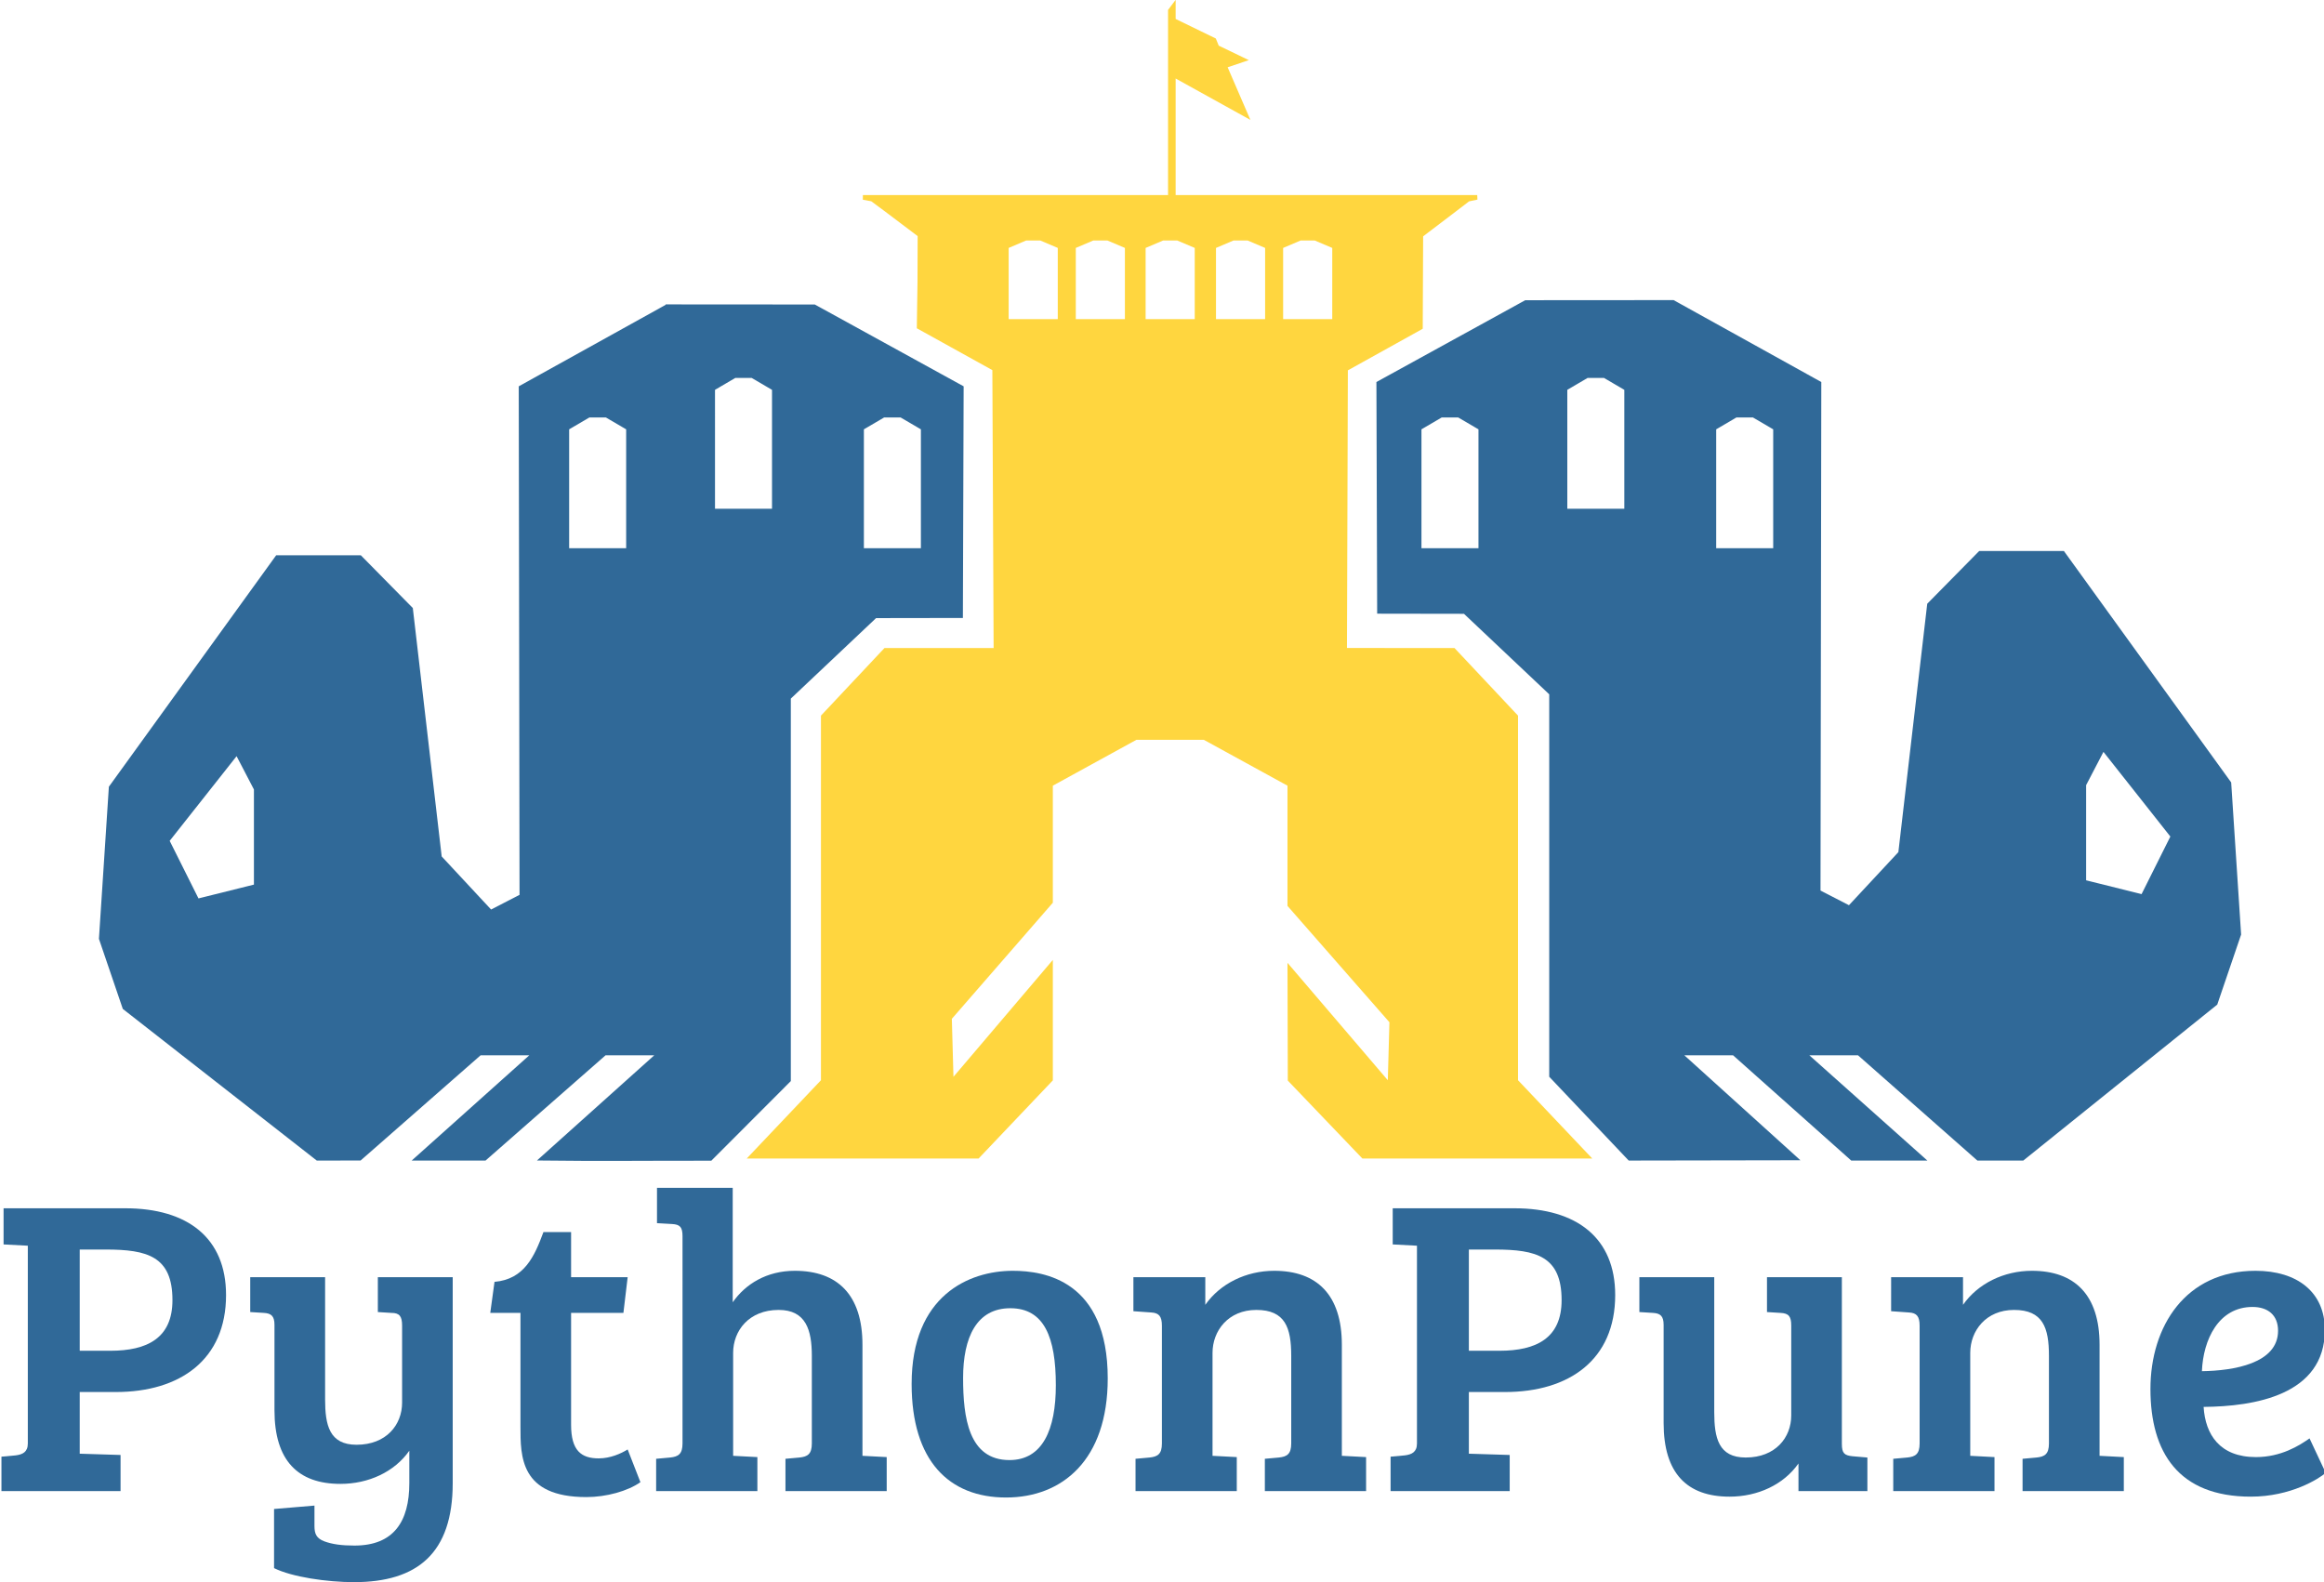
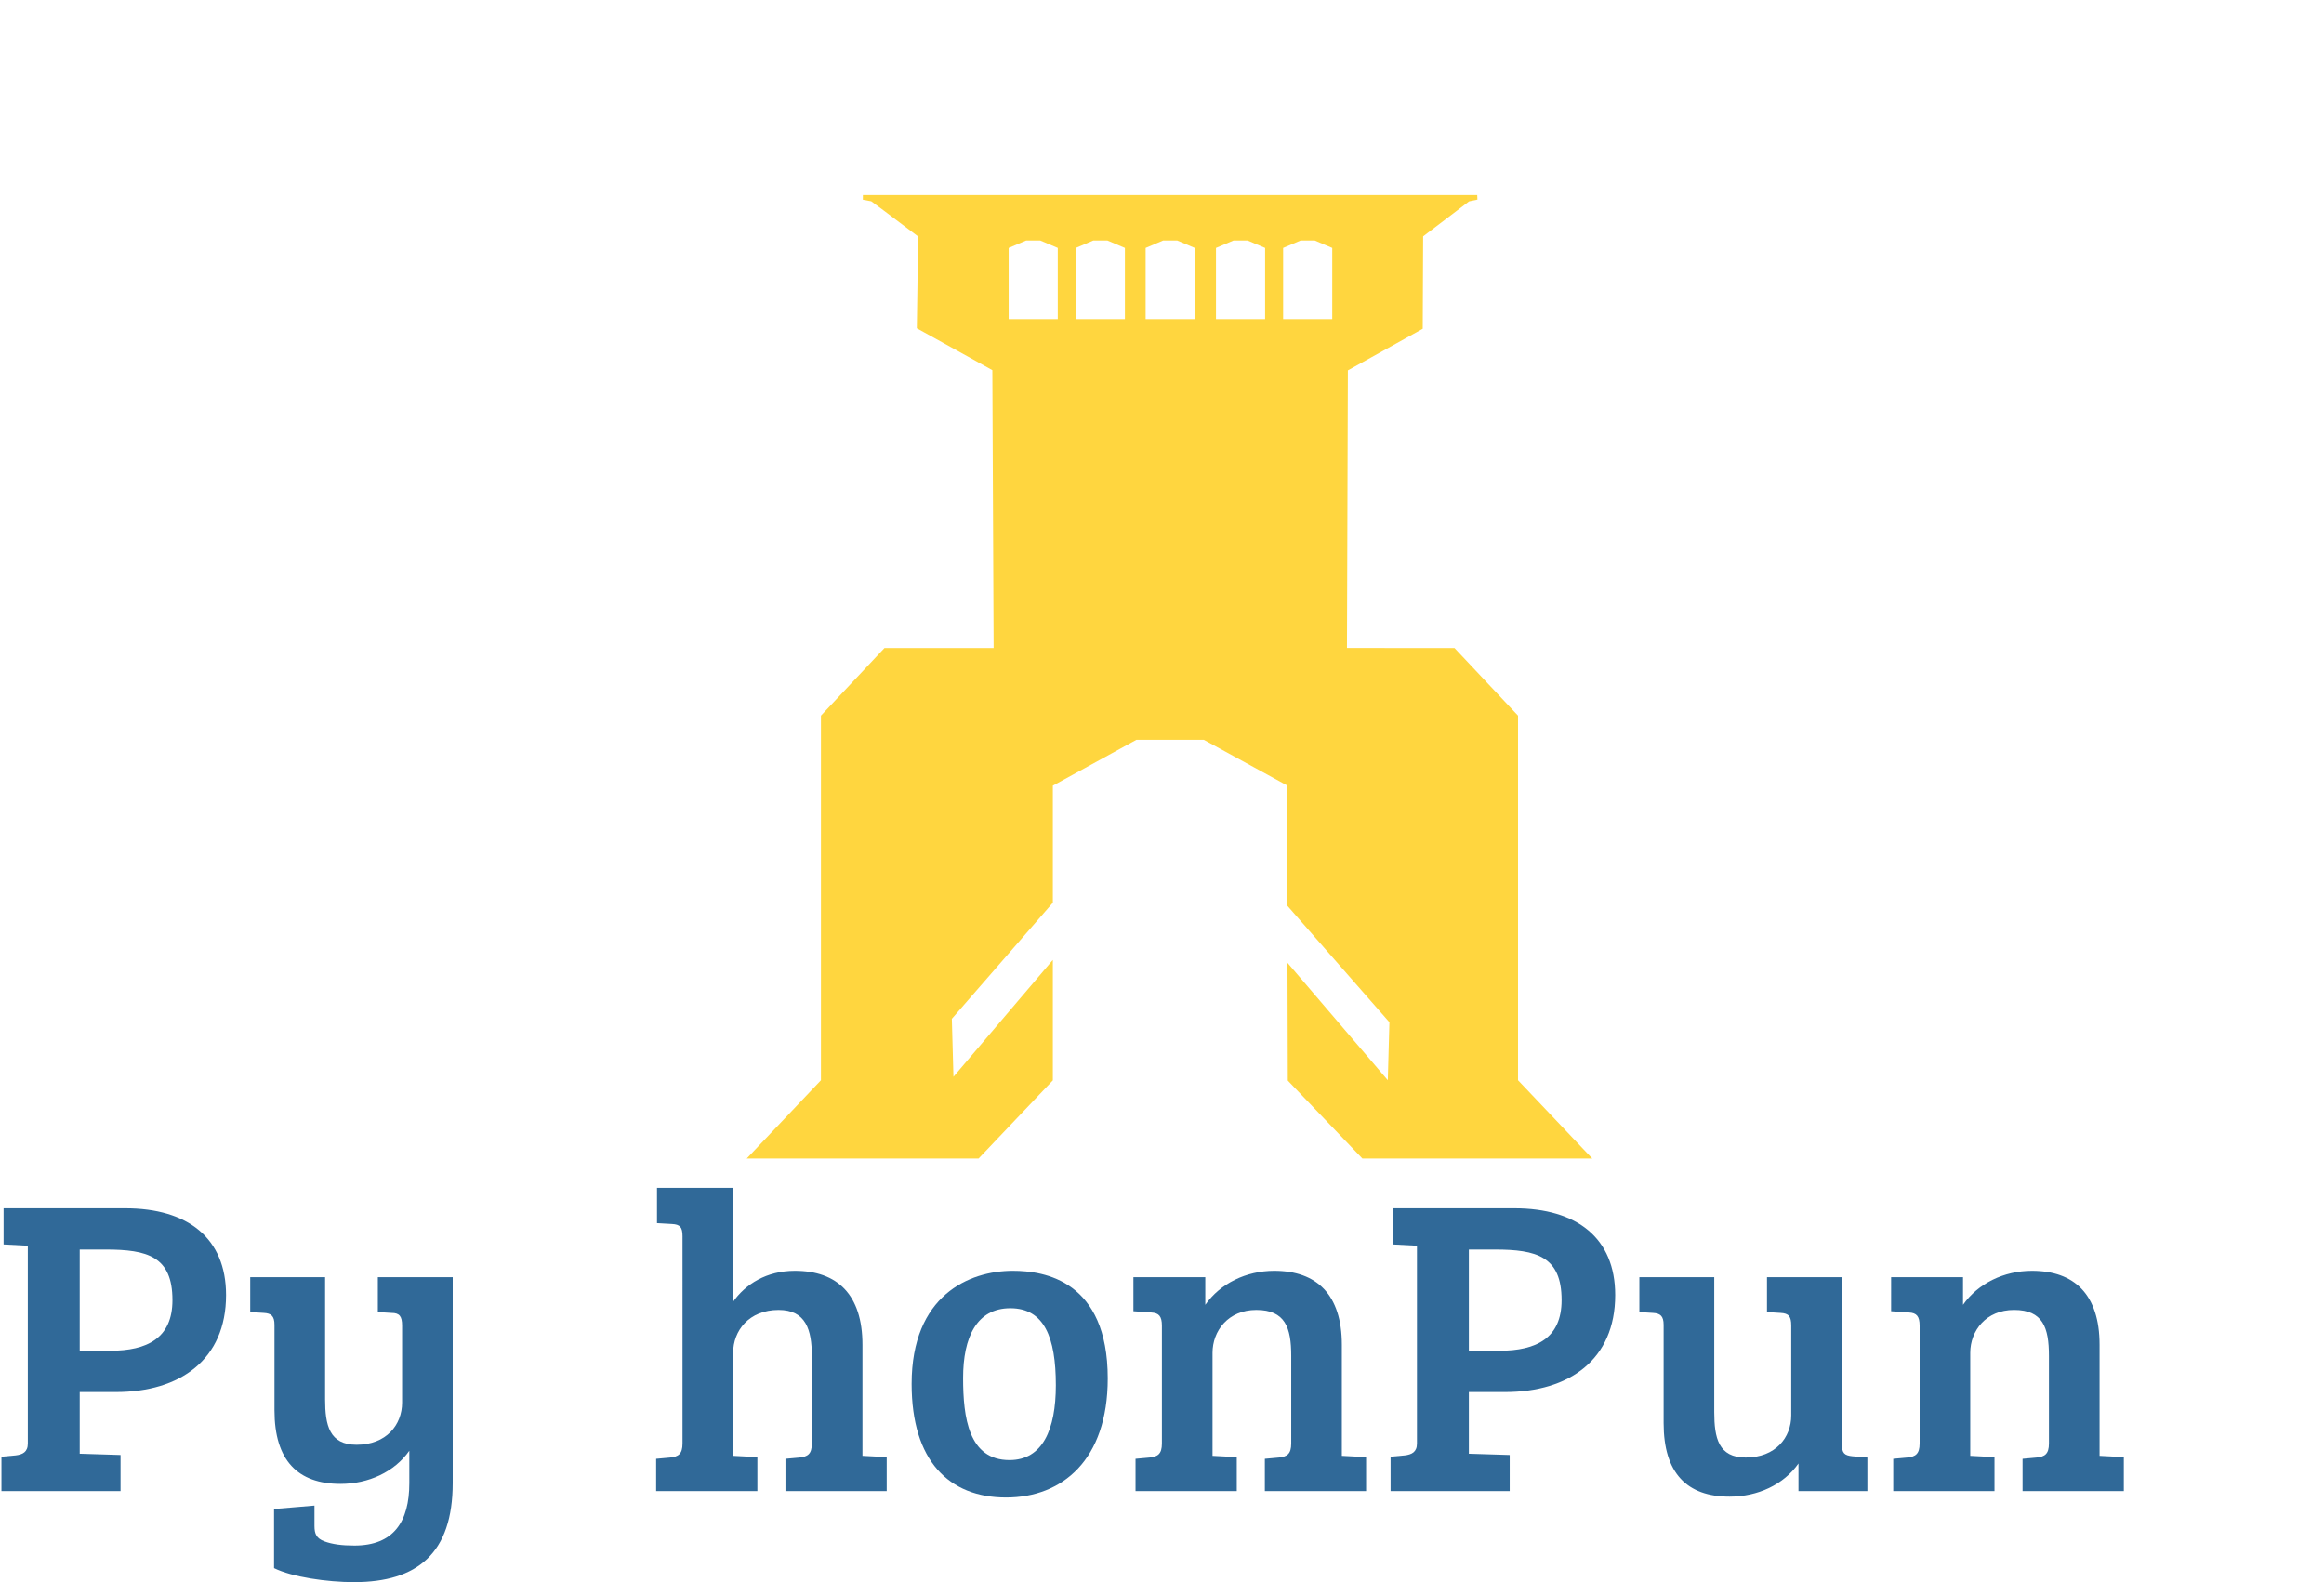
<svg xmlns="http://www.w3.org/2000/svg" xmlns:ns1="http://www.inkscape.org/namespaces/inkscape" xmlns:ns2="http://sodipodi.sourceforge.net/DTD/sodipodi-0.dtd" width="15cm" height="10.214cm" viewBox="0 0 150 102.14" version="1.1" id="svg1241" ns1:version="1.2.1 (9c6d41e410, 2022-07-14)" ns2:docname="PythonPune_banner.svg" ns1:export-filename="/home/akgaikwad/design/Python_Pune/final/PythonPune_logo_white.png" ns1:export-xdpi="150" ns1:export-ydpi="150">
  <defs id="defs1235" />
  <ns2:namedview id="base" pagecolor="#ffffff" bordercolor="#666666" borderopacity="1.0" ns1:pageopacity="0.0" ns1:pageshadow="2" ns1:zoom="0.7" ns1:cx="297.85714" ns1:cy="182.14286" ns1:document-units="mm" ns1:current-layer="layer1" showgrid="false" ns1:window-width="1829" ns1:window-height="1051" ns1:window-x="82" ns1:window-y="-9" ns1:window-maximized="1" units="cm" ns1:showpageshadow="2" ns1:pagecheckerboard="0" ns1:deskcolor="#d1d1d1" />
  <g ns1:label="Layer 1" ns1:groupmode="layer" id="layer1" transform="translate(0,-194.86)">
    <g id="g1227" transform="matrix(0.124,0,0,0.124,-1274.545,214.283)" ns1:export-filename="/home/akgaikwad/design/Python_Pune/final/PythonPune_Logo_print.png" ns1:export-xdpi="150.00824" ns1:export-ydpi="150.00824">
-       <path style="fill:#306998;fill-opacity:1;stroke:#306998;stroke-width:2.092;stroke-linecap:butt;stroke-linejoin:miter;stroke-miterlimit:4;stroke-dasharray:none;stroke-opacity:1" d="m 10625.752,2.874 -76.099,42.217 0.41,264.749 -16.079,8.286 -26.491,-28.468 -15.026,-129.296 -26.491,-26.887 h -43.1 l -86.591,119.805 -5.141,78.684 12.259,35.981 100.431,78.527 22.056,-0.021 62.483,-54.783 h 28.468 l -61.223,54.804 h 35.312 l 62.479,-54.803 h 28.47 l -61.098,54.803 c 29.069,0.381 58.347,0.021 87.623,0.079 l 40.775,-40.845 V 206.586 l 45.003,-42.498 44.563,-0.069 0.387,-118.929 -76.699,-42.166 c 0,0 -51.123,-0.017 -76.681,-0.052 z m 35.276,36.193 h 9.122 l 11.329,6.635 v 63.532 h -31.765 V 45.702 Z m -75.917,20.561 h 9.124 l 11.327,6.635 v 63.532 h -31.765 V 66.263 Z m 153.416,0 h 9.122 l 11.329,6.635 v 63.532 h -31.765 V 66.263 Z m -336.606,175.465 9.886,18.979 v 50.612 l -30.467,7.589 -15.658,-31.314 z" id="path2664-35" ns1:connector-curvature="0" />
-       <path style="fill:#306998;fill-opacity:1;stroke:#306998;stroke-width:2.092;stroke-linecap:butt;stroke-linejoin:miter;stroke-miterlimit:4;stroke-dasharray:none;stroke-opacity:1" d="m 11149.456,0.637 c -25.558,0.036 -76.681,0.052 -76.681,0.052 l -76.697,42.166 0.387,118.929 44.561,0.07 45.003,42.498 v 199.12 l 40.777,43.003 86.213,-0.153 -60.427,-54.651 h 28.469 l 61.525,54.803 h 36.481 l -61.439,-54.803 h 28.468 l 62.139,54.803 h 23.141 l 100.429,-80.764 12.259,-35.981 -5.141,-78.684 -86.591,-119.805 h -43.1 l -26.491,26.886 -15.024,129.296 -26.493,28.468 -16.079,-8.286 0.41,-264.749 z m -44.792,38.43 h 9.125 l 11.327,6.635 v 63.532 h -31.766 V 45.702 Z m -75.915,20.561 h 9.124 l 11.328,6.635 v 63.532 h -31.766 V 66.263 Z m 153.414,0 h 9.124 l 11.328,6.635 v 63.532 h -31.766 V 66.263 Z m 191.124,173.228 36.239,45.865 -15.658,31.314 -30.467,-7.589 v -50.611 z" id="path2666-62" ns1:connector-curvature="0" />
      <path style="fill:#ffd63f;fill-opacity:1;stroke:none;stroke-width:2.092;stroke-linecap:butt;stroke-linejoin:miter;stroke-miterlimit:4;stroke-dasharray:none;stroke-opacity:1" d="m 10727.736,-55.076 -0.02,2.416 4.377,0.808 6.339,4.687 17.807,13.437 -0.08,24.119 -0.352,23.865 39.315,21.782 0.659,144.687 h -56.822 l -33.052,35.181 v 189.802 l -38.656,40.765 h 120.701 l 38.657,-40.692 v -62.709 l -51.731,60.857 -0.839,-30.196 52.57,-60.437 v -60.927 l 43.503,-23.88 h 35.08 l 43.555,23.88 v 62.586 l 53.058,60.558 -0.839,30.195 -52.219,-61.117 0.167,61.3 38.831,40.583 h 119.659 l -38.657,-40.765 V 215.906 l -33.053,-35.181 -55.989,-0.035 0.473,-144.533 38.967,-21.648 0.209,-48.114 17.966,-13.659 5.923,-4.539 4.372,-0.928 -0.104,-2.345 z m 84.98,23.632 h 7.344 l 9.118,3.873 V 9.502 h -25.569 V -27.571 Z m 34.948,0 h 7.344 l 9.117,3.873 V 9.502 h -25.566 V -27.571 Z m 36.348,0 h 7.341 l 9.118,3.873 V 9.502 h -25.567 V -27.571 Z m 36.626,0 h 7.343 l 9.118,3.873 V 9.502 h -25.567 V -27.571 Z m 34.948,0 h 7.343 l 9.118,3.873 V 9.502 h -25.567 V -27.571 Z" id="path2668-9" ns1:connector-curvature="0" />
-       <path style="fill:#ffd63f;fill-opacity:1;stroke:none;stroke-width:2.092;stroke-linecap:butt;stroke-linejoin:miter;stroke-miterlimit:4;stroke-dasharray:none;stroke-opacity:1" d="m 10890.531,-156.708 -3.954,5.235 v 96.472 h 3.954 v -60.763 l 38.908,21.549 -11.843,-27.4 11.03,-3.715 -15.673,-7.547 -1.511,-3.716 -20.911,-10.171 z" id="path2670-1" ns1:connector-curvature="0" />
    </g>
    <g aria-label="PythonPune" transform="matrix(0.143,0,0,0.143,-866.548,393.14)" style="font-style:normal;font-weight:normal;font-size:40px;line-height:1.25;font-family:sans-serif;letter-spacing:0px;word-spacing:0px;fill:#306998;fill-opacity:1;stroke:none" id="flowRoot951-1-2">
      <path d="m 6060.429,-713.471 h 53.76 v -16.32 l -18.432,-0.576 v -27.84 h 16.32 c 28.992,0 49.728,-14.592 49.728,-43.776 0,-25.728 -17.28,-39.168 -45.504,-39.168 h -54.912 v 16.32 l 10.944,0.576 v 89.28 c 0,3.84 -2.304,4.992 -5.568,5.376 l -6.336,0.576 z m 35.328,-63.36 v -45.696 h 11.712 c 18.816,0 30.144,3.072 30.144,22.848 0,17.088 -11.328,22.848 -28.032,22.848 z" style="font-style:normal;font-variant:normal;font-weight:normal;font-stretch:normal;font-size:192px;font-family:'Bree Serif';-inkscape-font-specification:'Bree Serif';fill:#306998;fill-opacity:1" id="path821" ns1:connector-curvature="0" />
      <path d="m 6244.527,-717.119 c 0,17.472 -7.104,28.224 -24.768,28.224 -5.76,0 -9.984,-0.576 -13.632,-1.92 -3.456,-1.344 -4.416,-3.264 -4.416,-6.912 v -9.216 l -18.24,1.536 v 26.688 c 8.064,4.032 24,6.336 36.096,6.336 28.608,0 44.544,-13.056 44.544,-44.736 v -92.928 h -33.792 v 15.744 l 6.144,0.384 c 3.648,0 4.8,1.536 4.8,5.76 v 34.752 c 0,9.984 -7.104,19.008 -20.544,19.008 -12.288,0 -14.208,-8.832 -14.208,-20.544 v -55.104 h -33.792 v 15.744 l 6.144,0.384 c 3.264,0.192 4.8,1.344 4.8,5.376 v 38.592 c 0,22.656 10.56,33.216 29.76,33.216 12.672,0 24.384,-5.376 31.104,-14.976 z" style="font-style:normal;font-variant:normal;font-weight:normal;font-stretch:normal;font-size:192px;font-family:'Bree Serif';-inkscape-font-specification:'Bree Serif';fill:#306998;fill-opacity:1" id="path823" ns1:connector-curvature="0" />
-       <path d="m 6305.058,-830.399 c -4.032,10.944 -8.64,21.312 -22.08,22.464 l -1.92,14.016 h 13.632 v 51.264 c 0,13.44 -0.192,31.872 29.76,31.872 9.024,0 18.624,-2.688 24.384,-6.72 l -5.76,-14.784 c -3.072,1.92 -7.872,4.032 -13.056,4.032 -7.872,0 -12.48,-3.456 -12.48,-15.168 v -50.496 h 23.616 l 1.92,-16.128 h -25.536 v -20.352 z" style="font-style:normal;font-variant:normal;font-weight:normal;font-stretch:normal;font-size:192px;font-family:'Bree Serif';-inkscape-font-specification:'Bree Serif';fill:#306998;fill-opacity:1" id="path825" ns1:connector-curvature="0" />
      <path d="m 6367.833,-734.975 c 0,4.8 -1.92,5.952 -5.568,6.336 l -6.336,0.576 v 14.592 h 45.696 v -15.36 l -10.944,-0.576 v -46.464 c 0,-9.984 7.104,-19.392 20.544,-19.392 12.288,0 14.976,9.024 14.976,20.736 v 39.552 c 0,4.8 -1.92,5.952 -5.568,6.336 l -6.336,0.576 v 14.592 h 45.696 v -15.36 l -10.944,-0.576 v -50.112 c 0,-22.656 -11.328,-33.408 -30.528,-33.408 -12.672,0 -22.272,5.952 -28.032,14.208 v -51.648 h -34.176 v 15.936 l 6.72,0.384 c 3.648,0.192 4.8,1.344 4.8,5.568 z" style="font-style:normal;font-variant:normal;font-weight:normal;font-stretch:normal;font-size:192px;font-family:'Bree Serif';-inkscape-font-specification:'Bree Serif';fill:#306998;fill-opacity:1" id="path827" ns1:connector-curvature="0" />
      <path d="m 6515.406,-727.487 c -18.432,0 -20.928,-19.2 -20.928,-37.056 0,-18.432 6.144,-31.488 21.312,-31.488 15.36,0 20.544,13.248 20.544,34.752 0,19.968 -5.952,33.792 -20.928,33.792 z m -44.16,-34.368 c 0,34.752 16.896,51.264 42.624,51.264 25.344,0 45.888,-16.896 45.888,-53.76 0,-44.16 -28.608,-48.576 -42.816,-48.576 -19.776,0 -45.696,11.136 -45.696,51.072 z" style="font-style:normal;font-variant:normal;font-weight:normal;font-stretch:normal;font-size:192px;font-family:'Bree Serif';-inkscape-font-specification:'Bree Serif';fill:#306998;fill-opacity:1" id="path829" ns1:connector-curvature="0" />
      <path d="m 6571.344,-794.687 8.064,0.576 c 3.456,0.192 4.8,1.728 4.8,5.952 v 53.184 c 0,4.8 -1.92,5.952 -5.568,6.336 l -6.336,0.576 v 14.592 h 45.696 v -15.36 l -10.944,-0.576 v -46.464 c 0,-9.984 7.104,-19.392 19.776,-19.392 13.056,0 15.744,8.064 15.744,20.736 v 39.552 c 0,4.8 -1.92,5.952 -5.568,6.336 l -6.336,0.576 v 14.592 h 45.696 v -15.36 l -10.944,-0.576 v -50.112 c 0,-22.656 -11.328,-33.408 -30.528,-33.408 -12.672,0 -24.384,5.76 -31.104,15.36 v -12.48 h -32.448 z" style="font-style:normal;font-variant:normal;font-weight:normal;font-stretch:normal;font-size:192px;font-family:'Bree Serif';-inkscape-font-specification:'Bree Serif';fill:#306998;fill-opacity:1" id="path831" ns1:connector-curvature="0" />
      <path d="m 6687.429,-713.471 h 53.76 v -16.32 l -18.432,-0.576 v -27.84 h 16.32 c 28.992,0 49.728,-14.592 49.728,-43.776 0,-25.728 -17.28,-39.168 -45.504,-39.168 h -54.912 v 16.32 l 10.944,0.576 v 89.28 c 0,3.84 -2.304,4.992 -5.568,5.376 l -6.336,0.576 z m 35.328,-63.36 v -45.696 h 11.712 c 18.816,0 30.144,3.072 30.144,22.848 0,17.088 -11.328,22.848 -28.032,22.848 z" style="font-style:normal;font-variant:normal;font-weight:normal;font-stretch:normal;font-size:192px;font-family:'Bree Serif';-inkscape-font-specification:'Bree Serif';fill:#306998;fill-opacity:1" id="path833" ns1:connector-curvature="0" />
      <path d="m 6902.631,-728.639 -6.72,-0.576 c -3.648,-0.384 -4.8,-1.344 -4.8,-5.568 v -75.264 h -33.792 v 15.744 l 6.144,0.384 c 3.648,0.192 4.8,1.536 4.8,5.76 v 40.512 c 0,9.984 -7.104,19.008 -20.544,19.008 -12.288,0 -14.208,-8.832 -14.208,-20.544 v -60.864 h -33.792 v 15.744 l 6.144,0.384 c 3.264,0.192 4.8,1.344 4.8,5.376 v 44.352 c 0,22.656 10.56,33.216 29.76,33.216 12.672,0 24.384,-5.376 31.104,-14.976 v 12.48 h 31.104 z" style="font-style:normal;font-variant:normal;font-weight:normal;font-stretch:normal;font-size:192px;font-family:'Bree Serif';-inkscape-font-specification:'Bree Serif';fill:#306998;fill-opacity:1" id="path835" ns1:connector-curvature="0" />
      <path d="m 6913.344,-794.687 8.064,0.576 c 3.456,0.192 4.8,1.728 4.8,5.952 v 53.184 c 0,4.8 -1.92,5.952 -5.568,6.336 l -6.336,0.576 v 14.592 h 45.696 v -15.36 l -10.944,-0.576 v -46.464 c 0,-9.984 7.104,-19.392 19.776,-19.392 13.056,0 15.744,8.064 15.744,20.736 v 39.552 c 0,4.8 -1.92,5.952 -5.568,6.336 l -6.336,0.576 v 14.592 h 45.696 v -15.36 l -10.944,-0.576 v -50.112 c 0,-22.656 -11.328,-33.408 -30.528,-33.408 -12.672,0 -24.384,5.76 -31.104,15.36 v -12.48 h -32.448 z" style="font-style:normal;font-variant:normal;font-weight:normal;font-stretch:normal;font-size:192px;font-family:'Bree Serif';-inkscape-font-specification:'Bree Serif';fill:#306998;fill-opacity:1" id="path837" ns1:connector-curvature="0" />
-       <path d="m 7077.813,-812.927 c -31.488,0 -47.424,24.96 -47.424,53.376 0,28.608 12.672,48.576 45.312,48.576 18.048,0 30.72,-8.064 33.792,-10.752 l -7.296,-15.552 c -4.608,3.264 -12.864,8.448 -24.192,8.448 -16.32,0 -22.848,-10.176 -23.616,-22.656 22.656,-0.192 54.72,-5.184 54.72,-34.752 0,-17.088 -12.48,-26.688 -31.296,-26.688 z m 10.176,27.072 c 0,14.784 -20.16,18.048 -34.368,18.24 0.576,-14.208 7.488,-28.992 22.848,-28.992 6.912,0 11.52,3.648 11.52,10.752 z" style="font-style:normal;font-variant:normal;font-weight:normal;font-stretch:normal;font-size:192px;font-family:'Bree Serif';-inkscape-font-specification:'Bree Serif';fill:#306998;fill-opacity:1" id="path839" ns1:connector-curvature="0" />
    </g>
  </g>
</svg>